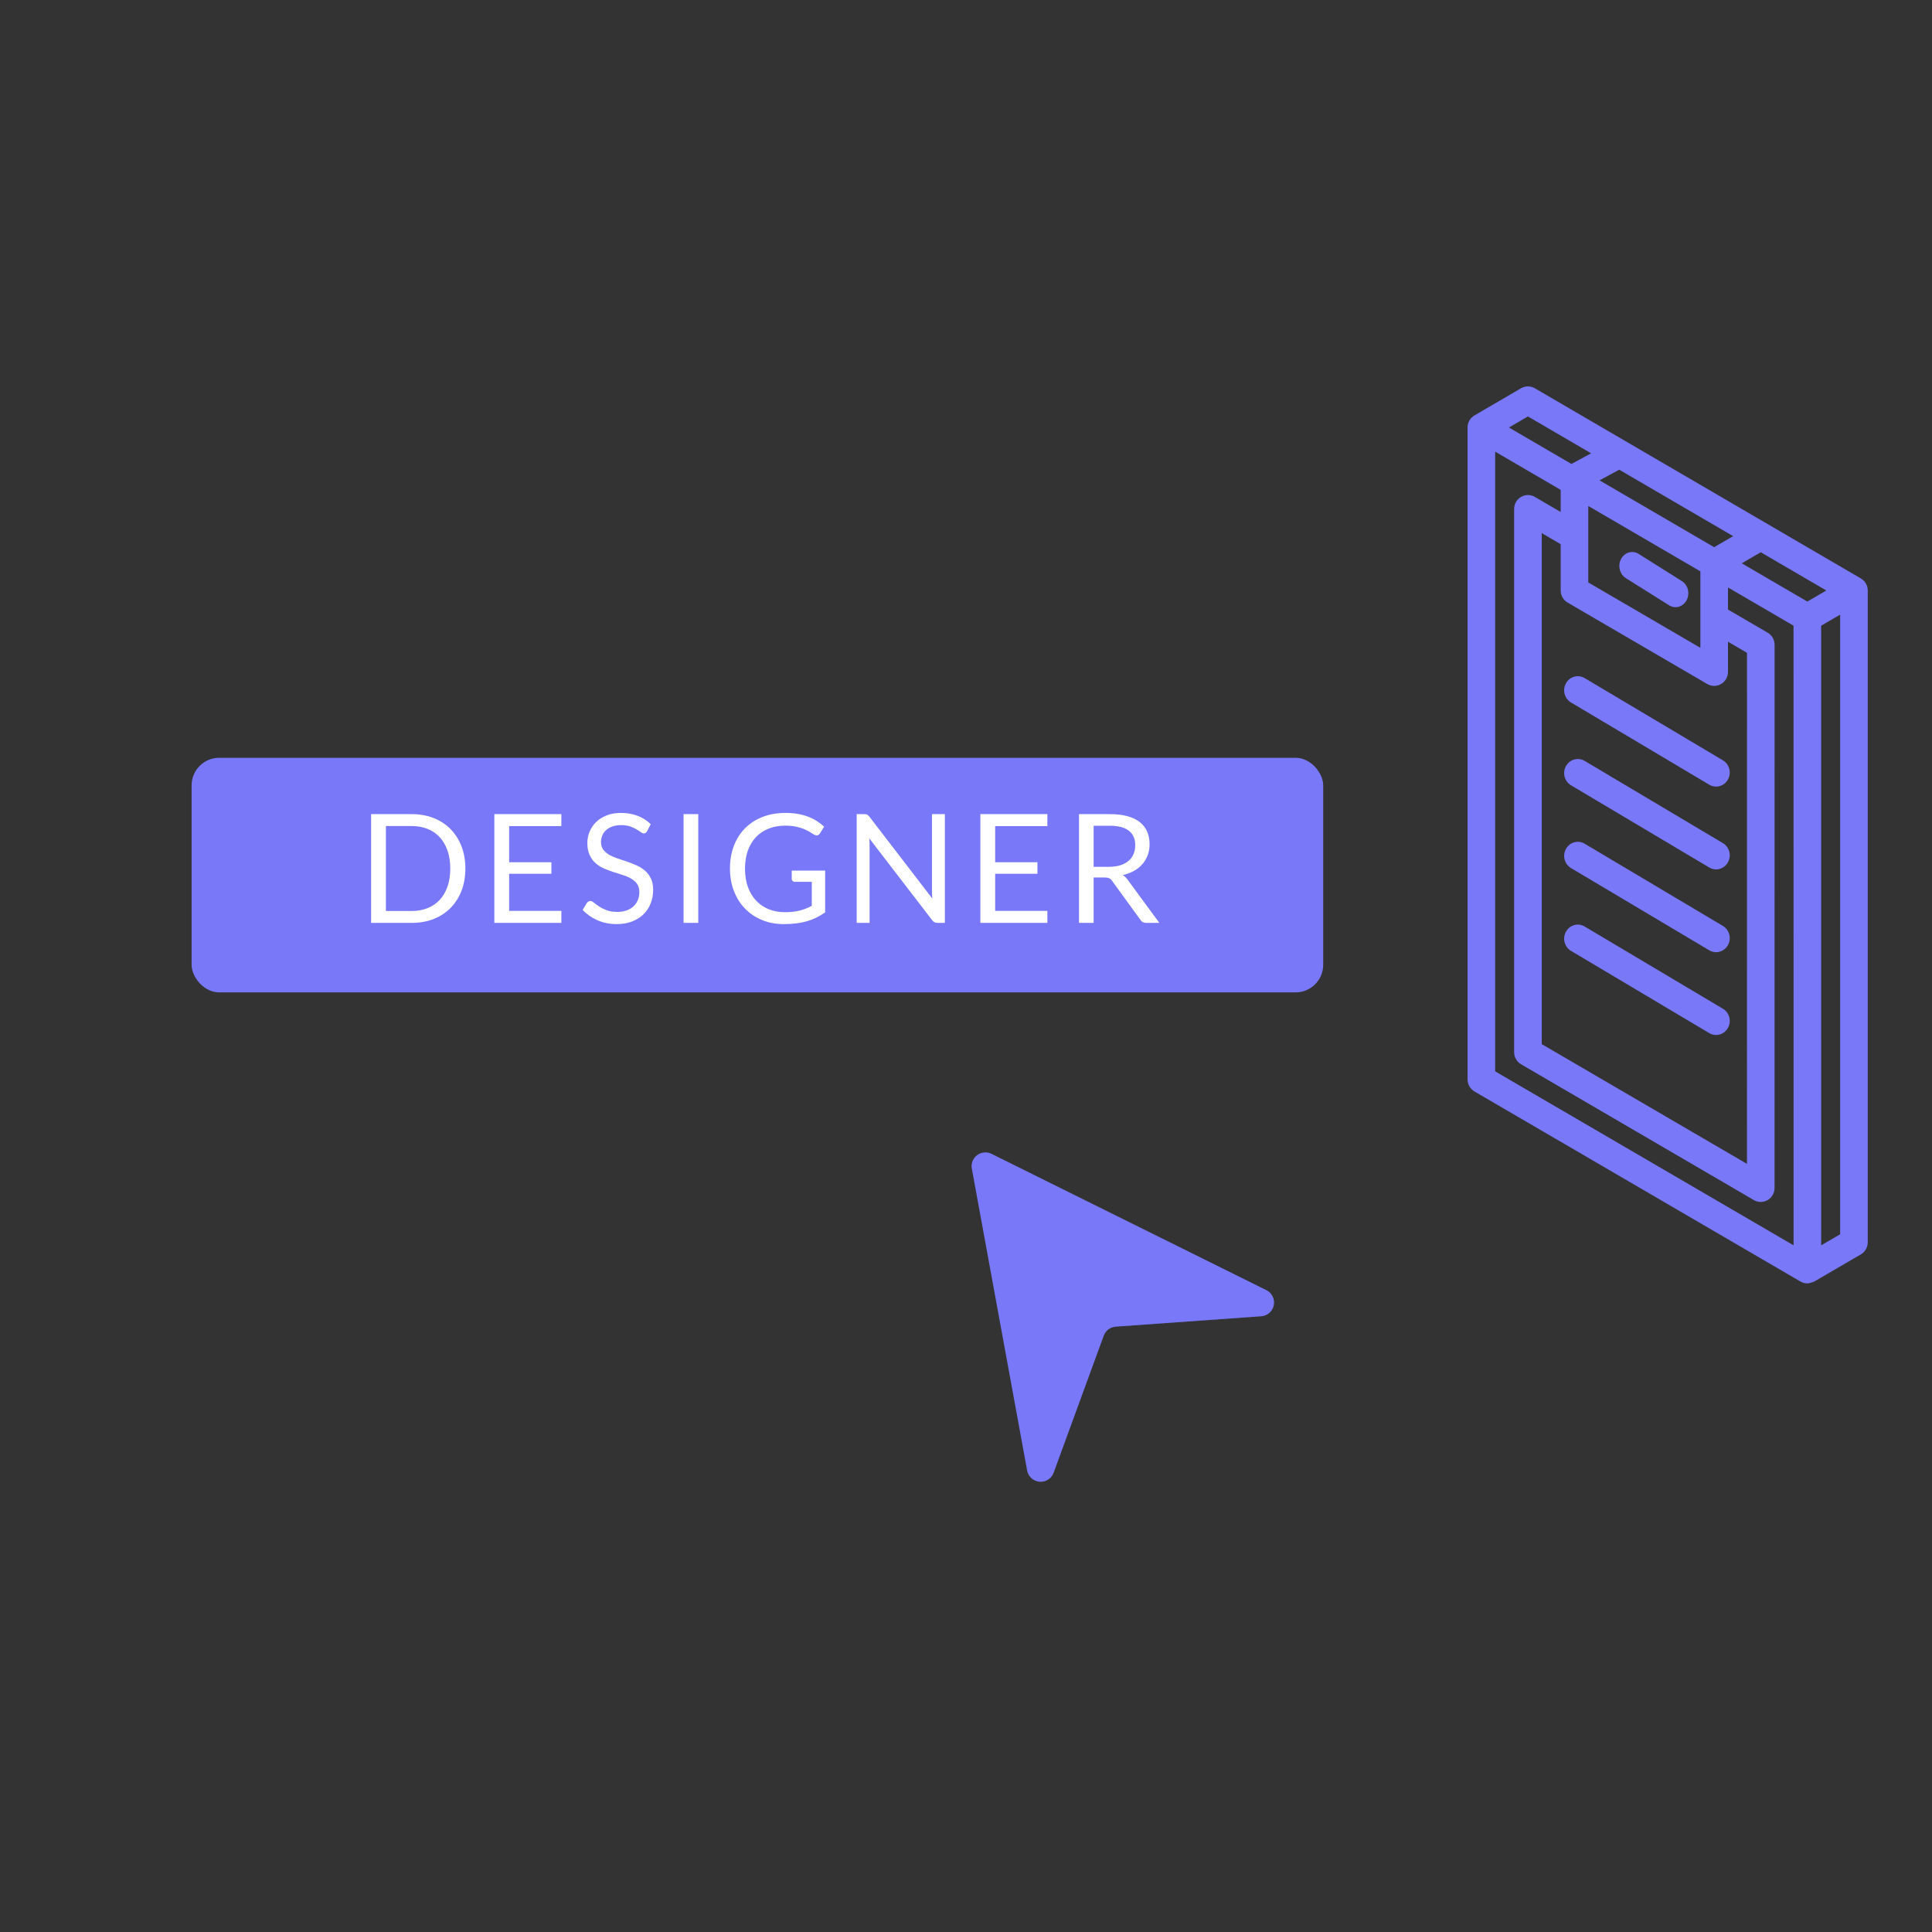
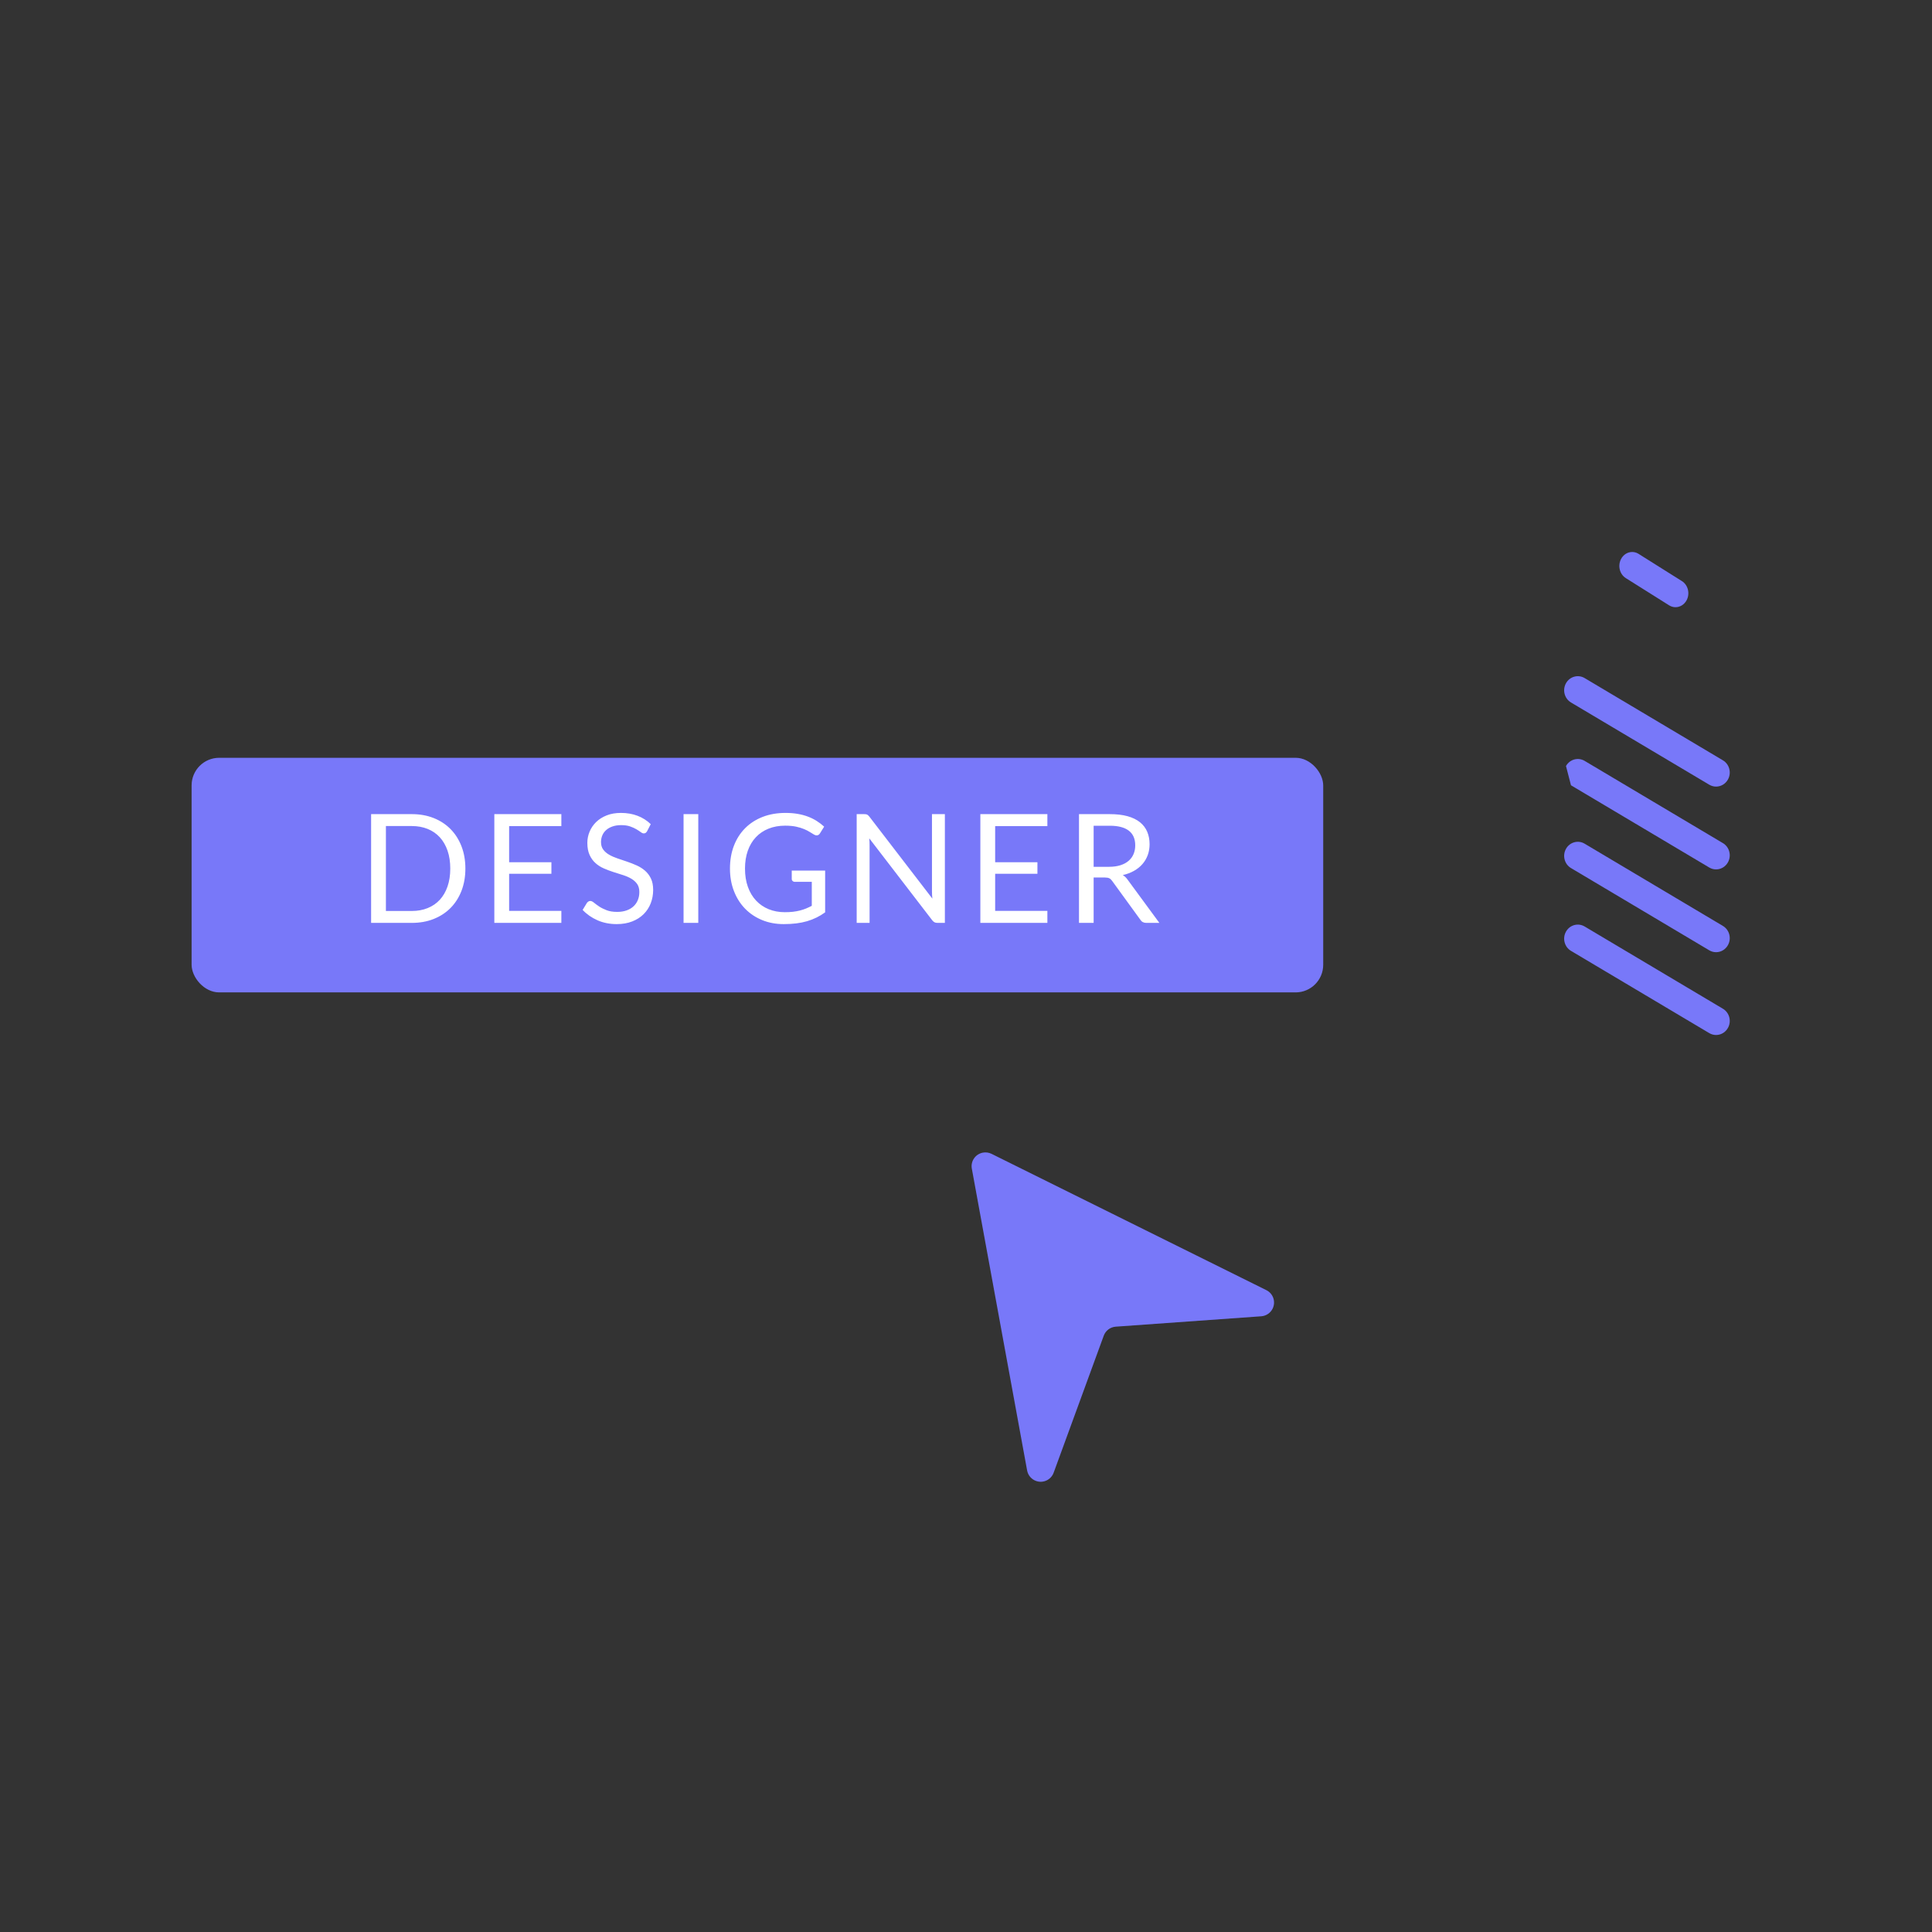
<svg xmlns="http://www.w3.org/2000/svg" xmlns:xlink="http://www.w3.org/1999/xlink" width="140px" height="140px" viewBox="0 0 140 140" version="1.1">
  <rect x="0" y="0" width="140" height="140" fill="#333333" stroke="none" />
  <title>80A3D26F-FCE9-4BB6-8C3C-8176956445CD@1x</title>
  <desc>Created with sketchtool.</desc>
  <defs>
    <rect id="path-1" x="0" y="0" width="140" height="140" />
  </defs>
  <g id="Asset-Artboard-Page" stroke="none" stroke-width="1" fill="none" fill-rule="evenodd">
    <g id="element/designer/header">
      <g>
        <mask id="mask-2" fill="white">
          <use xlink:href="#path-1" />
        </mask>
        <g id="Mask" />
        <g id="Group-24" mask="url(#mask-2)">
          <g transform="translate(4, 14)">
            <g id="016-check-list-copy" transform="translate(101.602, 14)">
-               <path d="M29.242,13.916 L5.618,0.135 C5.308,-0.045 4.927,-0.045 4.617,0.135 C4.617,0.135 1.243,2.103 1.242,2.103 C0.933,2.284 0.742,2.617 0.742,2.979 L0.742,50.217 C0.742,50.578 0.933,50.911 1.243,51.092 L24.867,64.865 C25.022,64.955 25.194,65 25.367,65 C25.54,65 25.867,64.865 25.867,64.865 L29.242,62.898 C29.551,62.718 29.742,62.384 29.742,62.023 L29.742,14.791 C29.742,14.43 29.552,14.096 29.242,13.916 Z M25.365,15.591 L20.613,12.819 L21.988,12.018 L26.74,14.79 L25.365,15.591 Z M7.99,15.664 L18.114,21.568 C18.269,21.659 18.441,21.704 18.614,21.704 C18.787,21.704 18.96,21.659 19.114,21.568 C19.424,21.388 19.614,21.055 19.614,20.693 L19.614,18.503 L20.992,19.306 L20.989,56.337 L6.119,47.662 L6.119,10.632 L7.49,11.432 L7.49,14.789 C7.49,15.15 7.68,15.483 7.99,15.664 Z M17.614,18.943 L9.49,14.206 L9.49,8.664 L17.614,13.403 L17.614,18.943 Z M10.309,6.809 L11.733,6.036 L19.987,10.851 L18.611,11.651 L10.309,6.809 Z M5.117,2.177 L9.695,4.848 L8.272,5.62 L3.743,2.979 L5.117,2.177 Z M2.743,49.633 L2.743,4.729 L7.49,7.497 L7.49,9.099 L5.618,8.008 C5.309,7.827 4.928,7.827 4.618,8.008 C4.309,8.188 4.118,8.522 4.118,8.883 L4.118,48.245 C4.118,48.605 4.309,48.939 4.618,49.12 L21.489,58.962 C21.644,59.052 21.816,59.097 21.989,59.097 C22.162,59.097 22.334,59.052 22.489,58.962 C22.799,58.781 22.989,58.448 22.989,58.087 L22.992,18.723 C22.992,18.362 22.802,18.029 22.492,17.848 L19.615,16.17 L19.615,14.57 L24.364,17.34 L24.367,62.24 L2.743,49.633 Z M26.367,62.24 L26.365,17.341 L27.742,16.539 L27.742,61.44 L26.367,62.24 Z" id="Shape" fill="#7878F9" fill-rule="nonzero" />
              <path d="M12.207,13.89 L15.347,15.864 C15.494,15.956 15.654,16 15.811,16 C16.133,16 16.445,15.818 16.618,15.494 C16.874,15.009 16.722,14.39 16.277,14.11 L13.137,12.136 C12.692,11.856 12.124,12.022 11.867,12.506 C11.61,12.991 11.763,13.61 12.207,13.89 Z" id="Path" fill="#7878F9" fill-rule="nonzero" />
              <path d="M8.237,22.904 L18.257,28.863 C18.413,28.956 18.583,29 18.751,29 C19.093,29 19.426,28.817 19.609,28.49 C19.883,28.002 19.721,27.378 19.247,27.096 L9.228,21.137 C8.754,20.855 8.148,21.022 7.875,21.51 C7.602,21.998 7.764,22.622 8.237,22.904 Z" id="Path" fill="#7878F9" fill-rule="nonzero" />
-               <path d="M8.237,28.904 L18.257,34.863 C18.413,34.956 18.583,35 18.751,35 C19.093,35 19.426,34.817 19.609,34.49 C19.883,34.002 19.721,33.378 19.247,33.096 L9.228,27.137 C8.754,26.855 8.148,27.022 7.875,27.51 C7.602,27.998 7.764,28.622 8.237,28.904 Z" id="Path" fill="#7878F9" fill-rule="nonzero" />
+               <path d="M8.237,28.904 L18.257,34.863 C18.413,34.956 18.583,35 18.751,35 C19.093,35 19.426,34.817 19.609,34.49 C19.883,34.002 19.721,33.378 19.247,33.096 L9.228,27.137 C8.754,26.855 8.148,27.022 7.875,27.51 Z" id="Path" fill="#7878F9" fill-rule="nonzero" />
              <path d="M8.237,40.903 L18.257,46.863 C18.413,46.956 18.583,47 18.751,47 C19.093,47 19.426,46.817 19.609,46.49 C19.883,46.002 19.721,45.378 19.247,45.097 L9.227,39.137 C8.754,38.855 8.148,39.022 7.875,39.51 C7.602,39.998 7.764,40.622 8.237,40.903 Z" id="Path" fill="#7878F9" fill-rule="nonzero" />
              <path d="M8.237,34.903 L18.257,40.863 C18.413,40.956 18.583,41 18.751,41 C19.093,41 19.426,40.817 19.609,40.49 C19.883,40.002 19.721,39.378 19.247,39.097 L9.227,33.137 C8.754,32.855 8.148,33.022 7.875,33.51 C7.602,33.998 7.764,34.622 8.237,34.903 Z" id="Path" fill="#7878F9" fill-rule="nonzero" />
            </g>
            <g id="Group-22-Copy" transform="translate(56, 56.201) rotate(-37) translate(-56, -56.201) translate(18, 15.201)">
              <g id="Group-23" transform="translate(0, 0.2)">
                <rect id="Rectangle" fill="#7878F9" transform="translate(38, 32.3) rotate(-323) translate(-38, -32.3) " x="-3" y="23.8" width="82" height="17" rx="2" />
                <path d="M13.128,36.201 C13.707,36.201 14.235,36.107 14.712,35.918 C15.189,35.729 15.597,35.463 15.938,35.118 C16.279,34.773 16.543,34.359 16.73,33.875 C16.917,33.391 17.011,32.854 17.011,32.263 C17.011,31.673 16.917,31.136 16.73,30.652 C16.543,30.168 16.279,29.753 15.938,29.406 C15.597,29.06 15.189,28.792 14.712,28.603 C14.235,28.414 13.707,28.32 13.128,28.32 L13.128,28.32 L10.18,28.32 L10.18,36.201 L13.128,36.201 Z M13.128,35.338 L11.252,35.338 L11.252,29.183 L13.128,29.183 C13.55,29.183 13.933,29.253 14.277,29.392 C14.622,29.532 14.915,29.733 15.157,29.997 C15.399,30.261 15.586,30.584 15.718,30.965 C15.85,31.347 15.916,31.779 15.916,32.263 C15.916,32.747 15.85,33.18 15.718,33.561 C15.586,33.943 15.399,34.264 15.157,34.527 C14.915,34.789 14.622,34.99 14.277,35.129 C13.933,35.268 13.55,35.338 13.128,35.338 L13.128,35.338 Z M23.966,36.201 L23.966,35.332 L20.182,35.332 L20.182,32.643 L23.245,32.643 L23.245,31.807 L20.182,31.807 L20.182,29.189 L23.966,29.189 L23.966,28.32 L19.109,28.32 L19.109,36.201 L23.966,36.201 Z M27.978,36.289 C28.396,36.289 28.769,36.225 29.097,36.097 C29.425,35.969 29.702,35.793 29.928,35.569 C30.153,35.345 30.325,35.082 30.442,34.78 C30.559,34.477 30.618,34.154 30.618,33.809 C30.618,33.483 30.564,33.208 30.456,32.984 C30.348,32.76 30.205,32.571 30.027,32.417 C29.849,32.263 29.647,32.136 29.422,32.035 C29.196,31.934 28.965,31.844 28.729,31.763 C28.492,31.682 28.261,31.604 28.036,31.529 C27.81,31.454 27.609,31.365 27.431,31.262 C27.253,31.16 27.11,31.036 27.002,30.891 C26.894,30.746 26.839,30.564 26.839,30.344 C26.839,30.172 26.871,30.011 26.933,29.863 C26.995,29.714 27.088,29.585 27.211,29.475 C27.334,29.365 27.487,29.278 27.67,29.214 C27.853,29.149 28.064,29.117 28.302,29.117 C28.555,29.117 28.771,29.149 28.949,29.211 C29.127,29.273 29.279,29.342 29.405,29.417 C29.532,29.492 29.636,29.561 29.719,29.623 C29.801,29.686 29.874,29.717 29.936,29.717 C29.995,29.717 30.042,29.703 30.079,29.676 C30.116,29.648 30.15,29.607 30.183,29.552 L30.183,29.552 L30.442,29.046 C30.171,28.782 29.853,28.58 29.49,28.441 C29.127,28.302 28.726,28.232 28.286,28.232 C27.894,28.232 27.546,28.292 27.244,28.413 C26.941,28.534 26.687,28.696 26.482,28.897 C26.277,29.099 26.12,29.33 26.012,29.59 C25.904,29.851 25.849,30.12 25.849,30.399 C25.849,30.747 25.904,31.04 26.012,31.276 C26.12,31.513 26.262,31.71 26.438,31.867 C26.614,32.025 26.815,32.153 27.04,32.252 C27.266,32.351 27.497,32.438 27.733,32.514 C27.97,32.589 28.201,32.662 28.426,32.734 C28.652,32.805 28.852,32.892 29.028,32.995 C29.204,33.098 29.347,33.225 29.455,33.377 C29.563,33.529 29.617,33.725 29.617,33.963 C29.617,34.179 29.58,34.375 29.507,34.551 C29.434,34.727 29.328,34.879 29.191,35.005 C29.053,35.132 28.885,35.23 28.687,35.299 C28.489,35.369 28.264,35.404 28.011,35.404 C27.707,35.404 27.449,35.363 27.238,35.28 C27.027,35.198 26.848,35.107 26.699,35.008 C26.551,34.909 26.427,34.818 26.328,34.736 C26.229,34.653 26.141,34.612 26.064,34.612 C26.013,34.612 25.966,34.626 25.924,34.653 C25.882,34.681 25.846,34.715 25.816,34.755 L25.816,34.755 L25.508,35.261 C25.805,35.576 26.164,35.826 26.584,36.012 C27.004,36.197 27.468,36.289 27.978,36.289 Z M33.888,36.201 L33.888,28.32 L32.821,28.32 L32.821,36.201 L33.888,36.201 Z M40.083,36.289 C40.41,36.289 40.712,36.272 40.991,36.237 C41.27,36.202 41.531,36.149 41.775,36.078 C42.019,36.006 42.248,35.917 42.462,35.811 C42.677,35.705 42.883,35.58 43.081,35.437 L43.081,35.437 L43.081,32.412 L40.661,32.412 L40.661,33.017 C40.661,33.076 40.682,33.125 40.724,33.165 C40.766,33.206 40.822,33.226 40.892,33.226 L40.892,33.226 L42.113,33.226 L42.113,34.964 C41.974,35.037 41.834,35.102 41.695,35.159 C41.556,35.216 41.407,35.265 41.249,35.305 C41.092,35.345 40.924,35.375 40.746,35.396 C40.568,35.416 40.373,35.426 40.16,35.426 C39.735,35.426 39.346,35.354 38.994,35.211 C38.642,35.068 38.338,34.861 38.081,34.59 C37.825,34.319 37.626,33.988 37.485,33.597 C37.344,33.207 37.273,32.762 37.273,32.263 C37.273,31.787 37.341,31.357 37.476,30.974 C37.612,30.59 37.806,30.264 38.059,29.995 C38.312,29.725 38.619,29.518 38.978,29.373 C39.337,29.228 39.739,29.156 40.182,29.156 C40.487,29.156 40.75,29.18 40.972,29.227 C41.194,29.275 41.386,29.333 41.549,29.401 C41.712,29.468 41.851,29.539 41.964,29.612 C42.078,29.686 42.181,29.748 42.272,29.799 C42.342,29.84 42.406,29.86 42.465,29.86 C42.564,29.86 42.645,29.81 42.707,29.711 L42.707,29.711 L43.009,29.227 C42.841,29.073 42.659,28.935 42.465,28.812 C42.271,28.689 42.059,28.585 41.83,28.499 C41.601,28.412 41.352,28.346 41.084,28.301 C40.817,28.255 40.527,28.232 40.215,28.232 C39.599,28.232 39.043,28.329 38.546,28.523 C38.049,28.718 37.626,28.992 37.276,29.346 C36.926,29.699 36.656,30.124 36.467,30.619 C36.278,31.114 36.184,31.662 36.184,32.263 C36.184,32.857 36.28,33.402 36.473,33.897 C36.665,34.392 36.934,34.816 37.278,35.17 C37.623,35.524 38.034,35.799 38.51,35.995 C38.987,36.191 39.511,36.289 40.083,36.289 Z M46.301,36.201 L46.301,30.586 C46.301,30.513 46.299,30.432 46.296,30.344 C46.292,30.256 46.287,30.166 46.279,30.074 L46.279,30.074 L50.839,36.009 C50.894,36.079 50.95,36.128 51.006,36.157 C51.063,36.187 51.134,36.201 51.218,36.201 L51.218,36.201 L51.757,36.201 L51.757,28.32 L50.822,28.32 L50.822,33.902 C50.822,33.987 50.824,34.074 50.828,34.164 C50.831,34.253 50.839,34.346 50.85,34.441 L50.85,34.441 L46.285,28.501 C46.226,28.428 46.174,28.379 46.128,28.356 C46.082,28.332 46.012,28.32 45.916,28.32 L45.916,28.32 L45.366,28.32 L45.366,36.201 L46.301,36.201 Z M59.185,36.201 L59.185,35.332 L55.401,35.332 L55.401,32.643 L58.464,32.643 L58.464,31.807 L55.401,31.807 L55.401,29.189 L59.185,29.189 L59.185,28.32 L54.328,28.32 L54.328,36.201 L59.185,36.201 Z M62.537,36.201 L62.537,32.912 L63.346,32.912 C63.492,32.912 63.602,32.932 63.676,32.97 C63.749,33.009 63.817,33.072 63.879,33.16 L63.879,33.16 L65.925,35.976 C66.017,36.126 66.16,36.201 66.354,36.201 L66.354,36.201 L67.3,36.201 L65.001,33.072 C64.899,32.925 64.781,32.813 64.649,32.736 C64.954,32.667 65.226,32.564 65.466,32.428 C65.706,32.293 65.91,32.129 66.076,31.936 C66.243,31.744 66.371,31.526 66.459,31.284 C66.547,31.042 66.591,30.782 66.591,30.503 C66.591,30.17 66.534,29.868 66.42,29.599 C66.307,29.329 66.131,29.099 65.895,28.908 C65.658,28.718 65.359,28.572 64.996,28.471 C64.633,28.37 64.202,28.32 63.703,28.32 L63.703,28.32 L61.476,28.32 L61.476,36.201 L62.537,36.201 Z M63.654,32.137 L62.537,32.137 L62.537,29.161 L63.703,29.161 C64.316,29.161 64.777,29.281 65.086,29.519 C65.396,29.757 65.551,30.111 65.551,30.58 C65.551,30.811 65.511,31.022 65.43,31.213 C65.35,31.404 65.229,31.568 65.07,31.705 C64.91,31.843 64.712,31.949 64.476,32.024 C64.239,32.099 63.965,32.137 63.654,32.137 L63.654,32.137 Z" id="DESIGNER" fill="#FFFFFF" fill-rule="nonzero" transform="translate(38.74, 32.261) rotate(37) translate(-38.74, -32.261) " />
              </g>
              <path d="M39.394,58.842 L49.355,78.717 C49.602,79.211 49.402,79.811 48.909,80.059 C48.592,80.218 48.215,80.197 47.917,80.004 L39.043,74.26 C38.713,74.046 38.287,74.046 37.957,74.26 L29.083,80.004 C28.619,80.305 28,80.172 27.7,79.708 C27.507,79.411 27.487,79.034 27.645,78.717 L37.606,58.842 C37.853,58.348 38.454,58.148 38.948,58.396 C39.141,58.492 39.297,58.649 39.394,58.842 Z" id="Rectangle" fill="#7878F9" />
            </g>
          </g>
        </g>
      </g>
    </g>
  </g>
</svg>